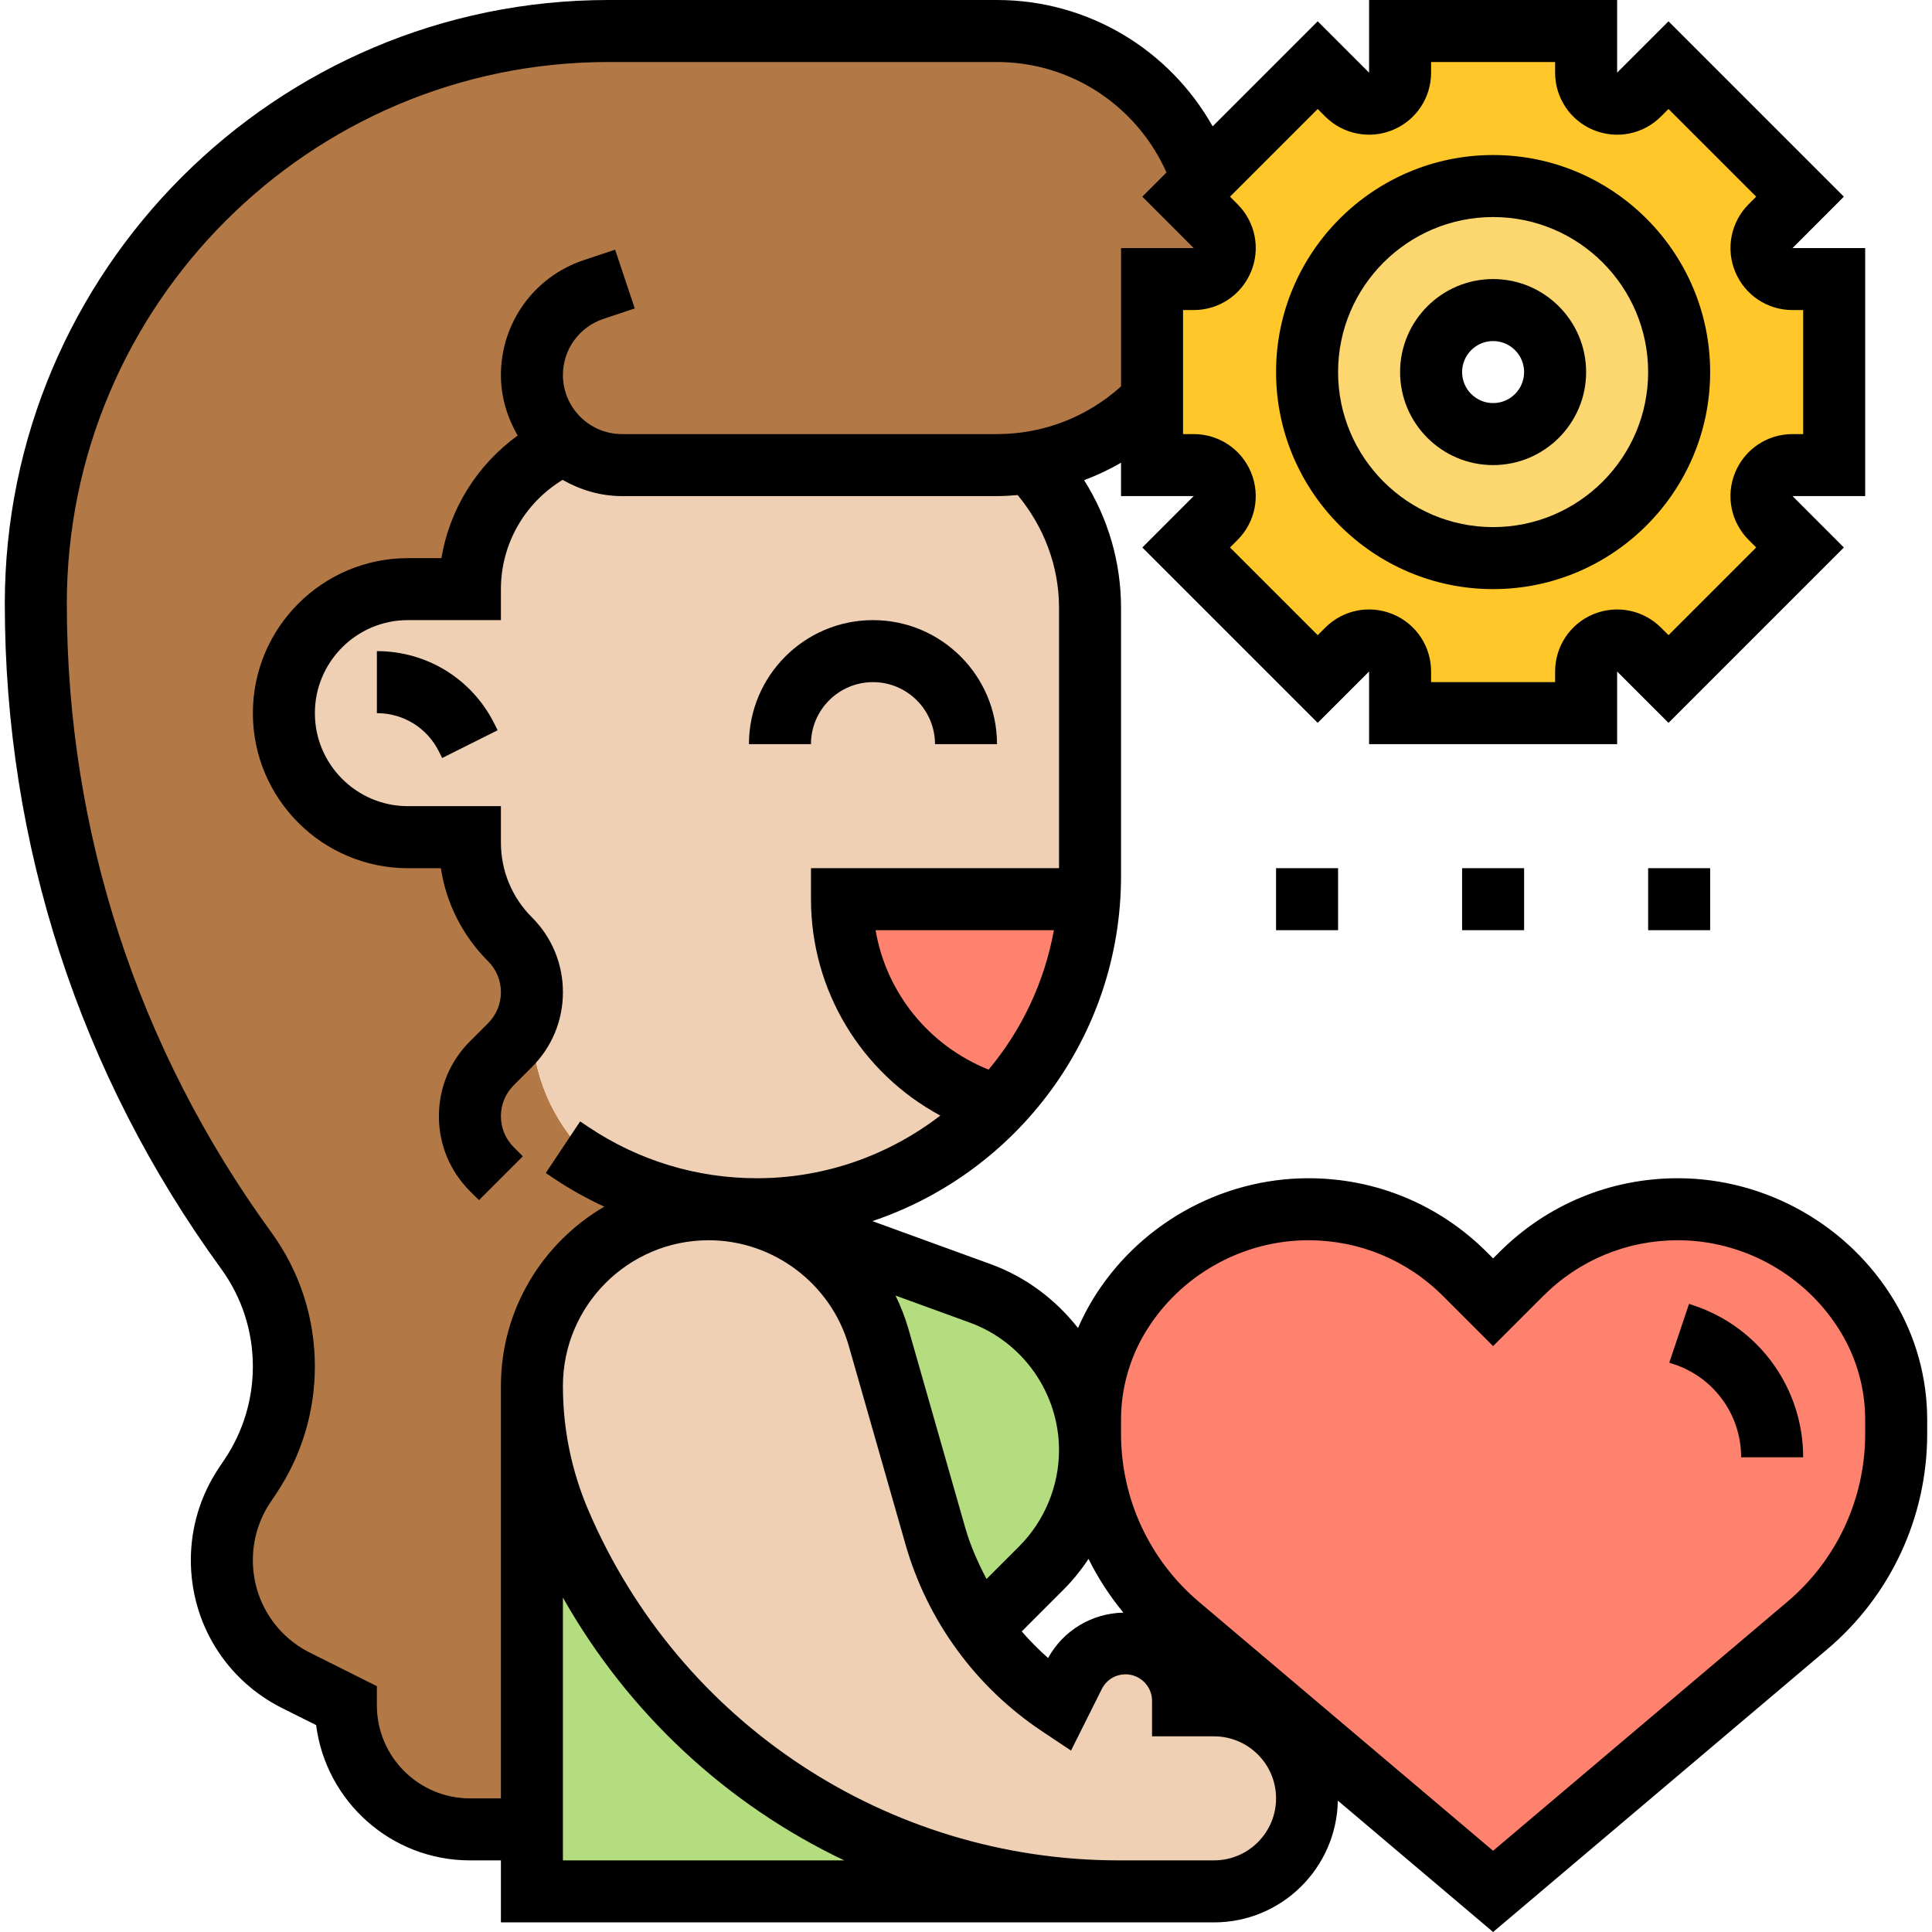
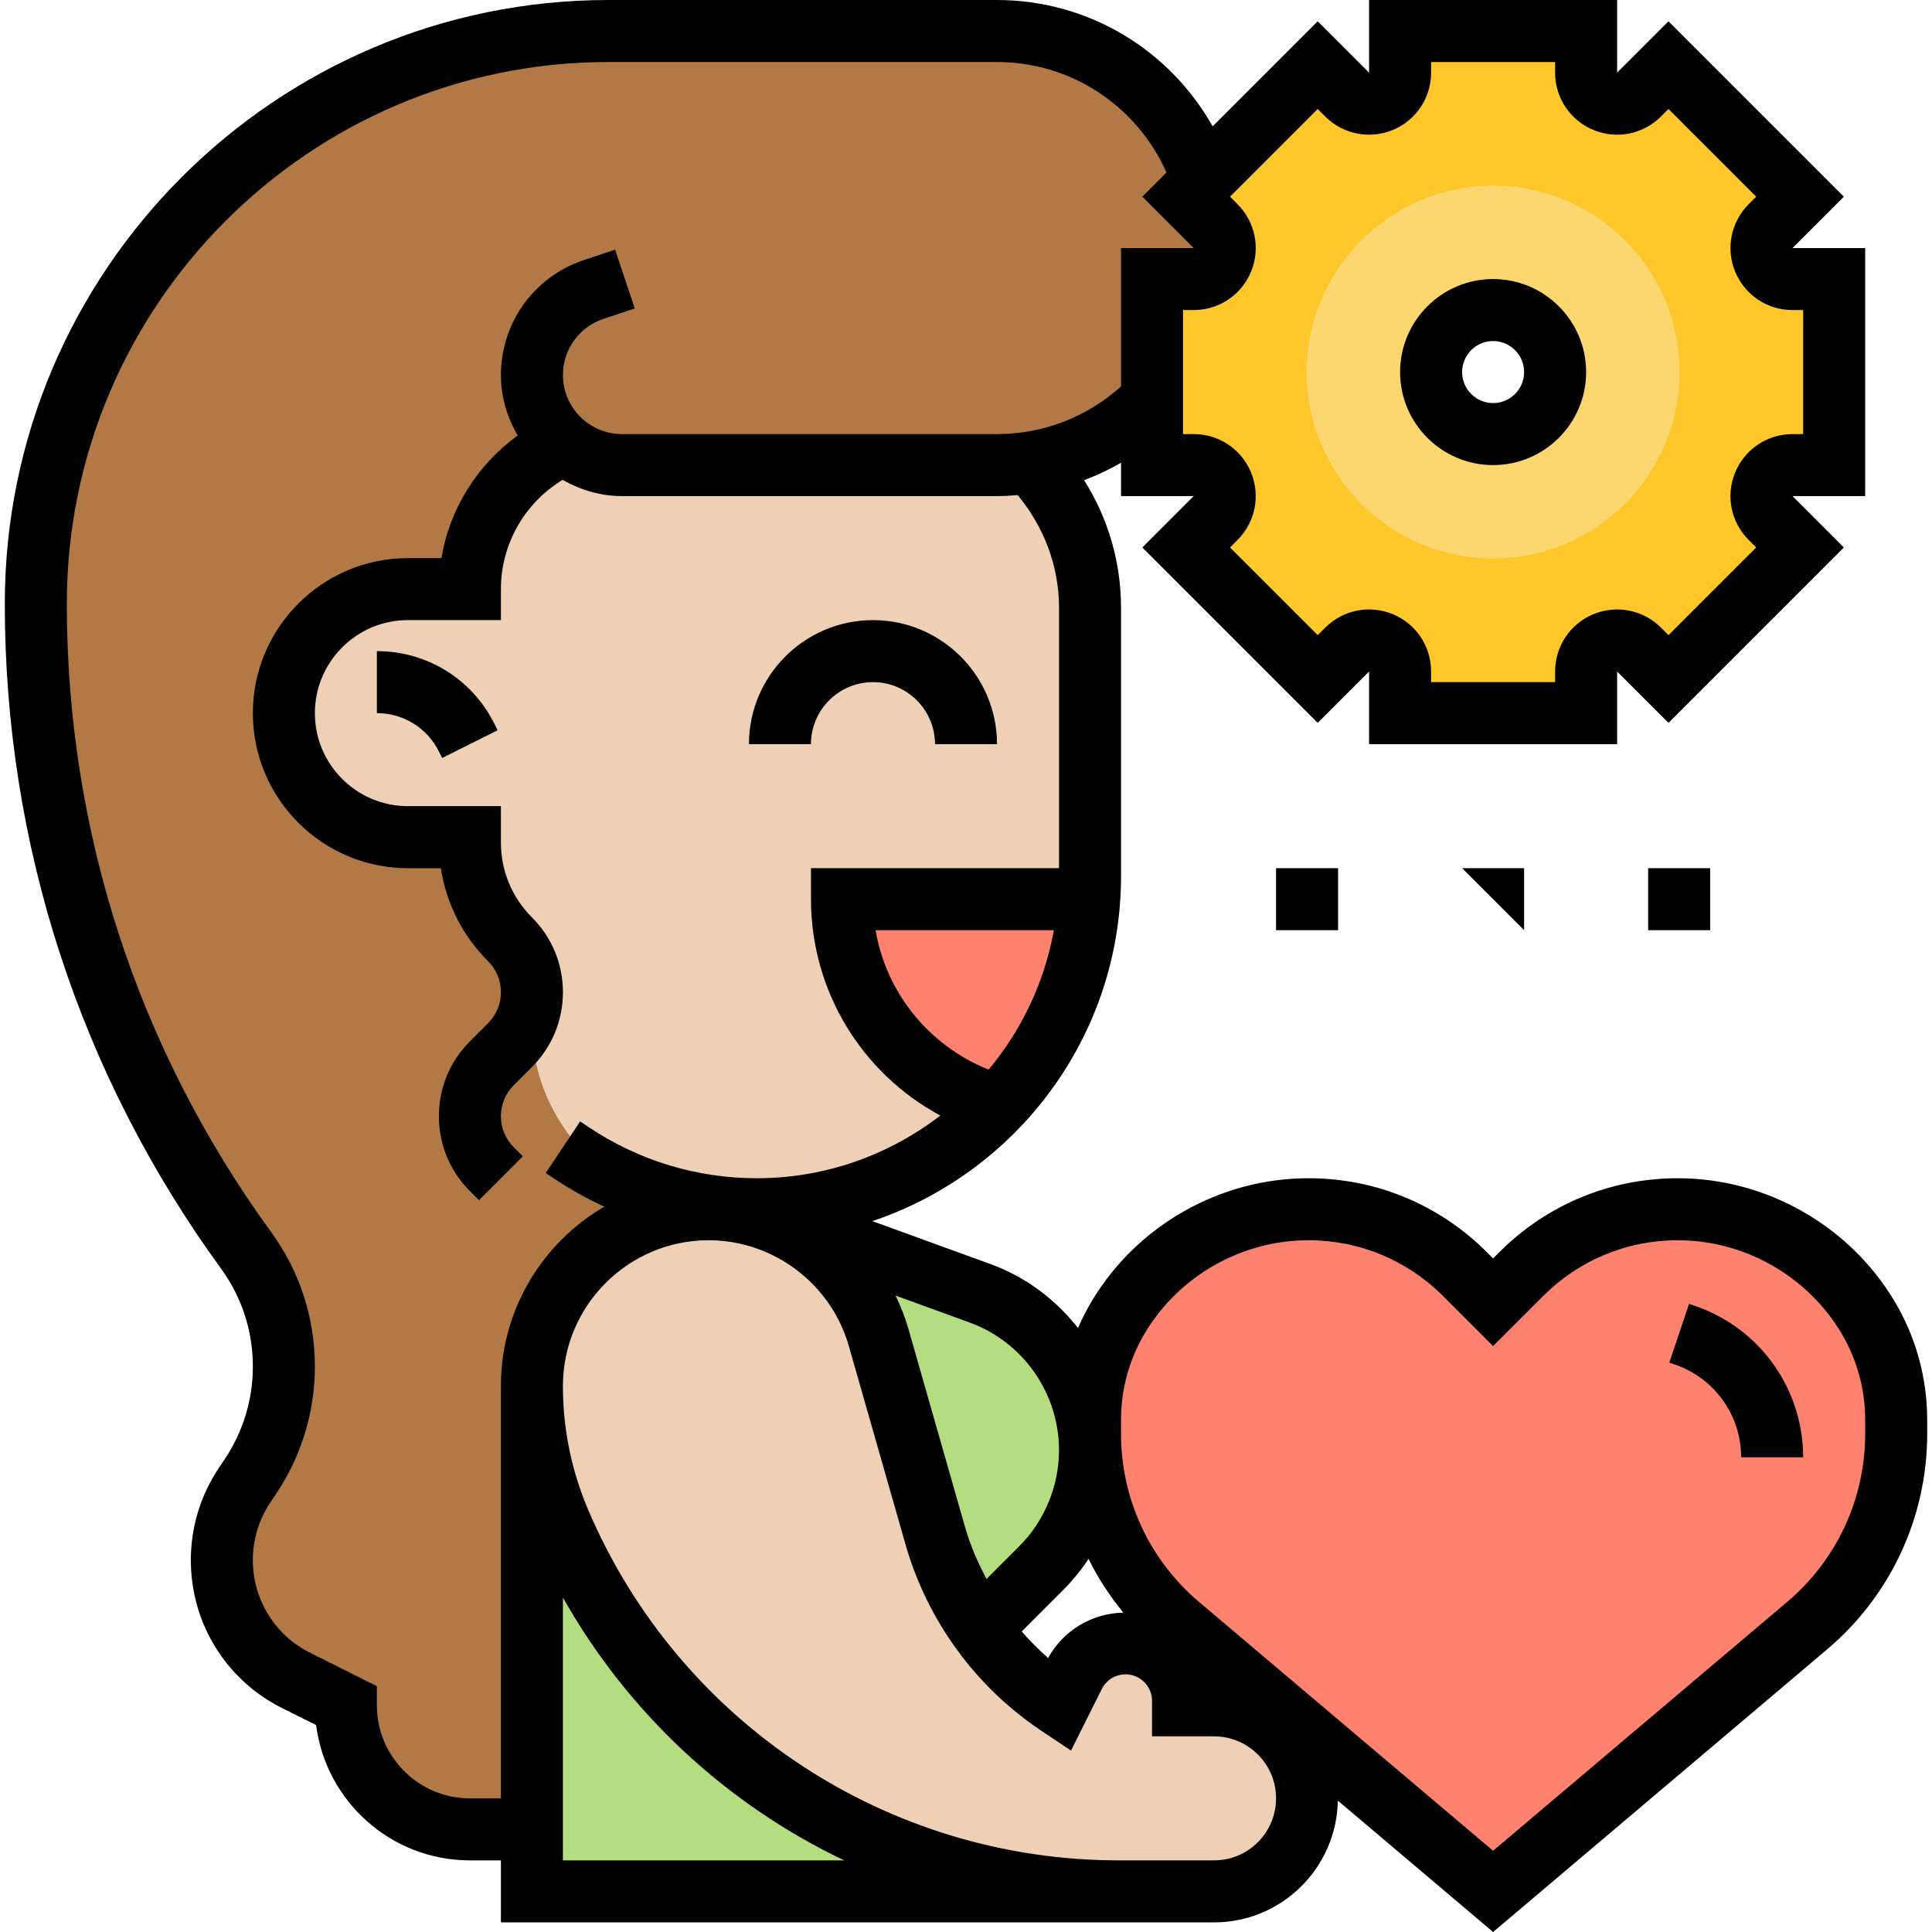
<svg xmlns="http://www.w3.org/2000/svg" id="_x33_0" enable-background="new 0 0 62 62.31" height="512" viewBox="0 0 62 62.31" width="512">
  <g>
    <g>
      <g>
        <path d="m59 9v6h-1.34c-.89 0-1.34 1.08-.71 1.71l.95.95-4.24 4.24-.95-.95c-.63-.63-1.71-.18-1.71.71v1.34h-6v-1.34c0-.89-1.08-1.34-1.71-.71l-.95.95-4.24-4.24.95-.95c.63-.63.18-1.71-.71-1.71h-1.34v-2.1-3.9h1.34c.89 0 1.34-1.08.71-1.71l-.95-.95.55-.54v-.01l3.69-3.69.95.95c.63.63 1.71.18 1.71-.71v-1.34h6v1.34c0 .89 1.08 1.34 1.71.71l.95-.95 4.24 4.24-.95.95c-.63.63-.18 1.71.71 1.71zm-5 3c0-3.31-2.69-6-6-6s-6 2.69-6 6 2.69 6 6 6 6-2.69 6-6z" fill="#ffc729" />
      </g>
      <g>
        <path d="m48 6c3.31 0 6 2.69 6 6s-2.69 6-6 6-6-2.69-6-6 2.69-6 6-6zm2 6c0-1.1-.9-2-2-2s-2 .9-2 2 .9 2 2 2 2-.9 2-2z" fill="#fcd770" />
      </g>
      <g>
        <path d="m23 39v.01c-.1-.01-.2-.01-.3-.01-1.58 0-3 .64-4.03 1.67s-1.67 2.45-1.67 4.03v14.3h-2c-1.1 0-2.1-.45-2.83-1.17-.72-.73-1.17-1.73-1.17-2.83l-1.6-.8c-.74-.37-1.34-.93-1.75-1.6-.42-.68-.65-1.46-.65-2.28 0-.86.25-1.7.73-2.41l.2-.31c.7-1.04 1.07-2.27 1.07-3.53 0-1.34-.43-2.66-1.22-3.75-2.2-3.03-3.9-6.37-5.04-9.89-1.15-3.52-1.74-7.21-1.74-10.96 0-10.2 8.27-18.47 18.47-18.47h12.53c3.1 0 5.71 2.01 6.65 4.79v.01l-.55.54.95.95c.63.63.18 1.71-.71 1.71h-1.34v3.9c-1.03 1.05-2.38 1.78-3.9 2-.36.07-.73.1-1.1.1h-12.09c-.72 0-1.37-.25-1.87-.68-.91.4-1.67 1.06-2.2 1.88-.54.81-.84 1.78-.84 2.8h-2c-1.1 0-2.1.45-2.83 1.17-.72.73-1.17 1.73-1.17 2.83 0 2.21 1.79 4 4 4h2v.17c0 1.17.47 2.3 1.29 3.12.46.46.71 1.07.71 1.71v1c0 3.31 2.69 6 6 6z" fill="#b27946" />
      </g>
      <g>
        <path d="m17.91 49.11c1.55 3.61 4.09 6.58 7.23 8.65s6.87 3.24 10.79 3.24h-18.93v-2-14.3c0 1.52.31 3.02.91 4.41z" fill="#b4dd7f" />
      </g>
      <g>
        <path d="m24 39 7.46 2.71c2.12.78 3.54 2.8 3.54 5.06 0 1.43-.57 2.8-1.58 3.81l-1.96 1.96c-.65-.9-1.14-1.92-1.45-3.01l-1.83-6.4c-.67-2.34-2.76-4-5.18-4.12v-.01z" fill="#b4dd7f" />
      </g>
      <g>
        <path d="m33.1 14.91c1.2 1.25 1.9 2.92 1.9 4.7v8.64c0 .25-.01.5-.03.75h-7.97c0 1.5.48 2.9 1.31 4.06.83 1.15 2.01 2.05 3.43 2.52l.28.09c-1.95 2.05-4.71 3.33-7.77 3.33h-.25-1c-3.31 0-6-2.69-6-6v-1c0-.64-.25-1.25-.71-1.71-.82-.82-1.29-1.95-1.29-3.12v-.17h-2c-2.21 0-4-1.79-4-4 0-1.1.45-2.1 1.17-2.83.73-.72 1.73-1.17 2.83-1.17h2c0-1.02.3-1.99.84-2.8.53-.82 1.29-1.48 2.2-1.88.5.43 1.15.68 1.87.68h12.09c.37 0 .74-.03 1.1-.1z" fill="#f0d0b4" />
      </g>
      <g>
        <path d="m41.12 55.88c.54.54.88 1.29.88 2.12 0 1.66-1.34 3-3 3h-3.07c-3.92 0-7.65-1.17-10.79-3.24s-5.68-5.04-7.23-8.65c-.6-1.39-.91-2.89-.91-4.41 0-1.58.64-3 1.67-4.03s2.45-1.67 4.03-1.67c.1 0 .2 0 .3.01 2.42.12 4.51 1.78 5.18 4.12l1.83 6.4c.31 1.09.8 2.11 1.45 3.01.69.96 1.54 1.8 2.54 2.46l.49-.98c.31-.62.95-1.02 1.66-1.02 1.02 0 1.85.83 1.85 1.85v.15h1c.83 0 1.58.34 2.12.88z" fill="#f0d0b4" />
      </g>
      <g>
        <path d="m61 45.79v.45c0 2.39-1.05 4.65-2.87 6.19l-10.13 8.57-10.13-8.57c-1.82-1.54-2.87-3.8-2.87-6.19v-.45c0-1.17.32-2.32.92-3.32.64-1.07 1.55-1.94 2.6-2.54 1.06-.6 2.26-.93 3.52-.93 1.9 0 3.71.75 5.05 2.09l.91.91.91-.91c1.34-1.34 3.15-2.09 5.05-2.09 1.26 0 2.46.33 3.52.93 1.05.6 1.96 1.47 2.6 2.54.6 1 .92 2.15.92 3.32z" fill="#ff826e" />
      </g>
      <g>
        <path d="m27 29h7.97c-.17 2.58-1.26 4.92-2.95 6.67l-.28-.09c-1.42-.47-2.6-1.37-3.43-2.52-.83-1.16-1.31-2.56-1.31-4.06z" fill="#ff826e" />
      </g>
    </g>
    <g>
      <path d="m41 28h2v2h-2z" />
-       <path d="m47 28h2v2h-2z" />
+       <path d="m47 28h2v2z" />
      <path d="m53 28h2v2h-2z" />
      <path d="m60.938 41.952c-1.463-2.437-4.138-3.952-6.981-3.952-2.174 0-4.218.847-5.755 2.384l-.202.202-.202-.202c-1.537-1.537-3.581-2.384-5.755-2.384-2.843 0-5.518 1.515-6.98 3.952-.17.284-.319.578-.45.879-.72-.914-1.676-1.645-2.814-2.059l-3.818-1.389c4.653-1.562 8.019-5.956 8.019-11.129v-8.648c0-1.479-.418-2.896-1.191-4.12.412-.154.809-.341 1.191-.562v1.076h2.343l-1.656 1.657 5.656 5.656 1.657-1.656v2.343h8v-2.343l1.657 1.656 5.656-5.656-1.656-1.657h2.343v-8h-2.343l1.656-1.657-5.656-5.656-1.657 1.656v-2.343h-8v2.343l-1.657-1.656-3.388 3.388c-1.398-2.481-4.024-4.075-6.955-4.075h-12.53c-10.736 0-19.47 8.734-19.47 19.47 0 7.756 2.411 15.171 6.973 21.444.672.923 1.027 2.015 1.027 3.157 0 1.064-.312 2.094-.9 2.978l-.202.302c-.587.88-.898 1.906-.898 2.964 0 2.037 1.132 3.869 2.954 4.779l1.087.543c.313 2.458 2.418 4.363 4.959 4.363h1v2h19.932 3.068c2.181 0 3.953-1.756 3.993-3.927l5.007 4.237 10.777-9.119c2.048-1.733 3.223-4.265 3.223-6.948v-.455c0-1.35-.367-2.677-1.062-3.836zm-25.987 8.324c.305.617.683 1.197 1.124 1.733-1.02.025-1.936.573-2.427 1.464-.304-.266-.586-.554-.85-.857l1.333-1.333c.311-.31.584-.648.82-1.007zm-.951-3.505c0 1.153-.468 2.283-1.283 3.099l-1.055 1.055c-.279-.531-.524-1.081-.69-1.665l-1.828-6.398c-.107-.376-.25-.734-.417-1.078l2.389.869c1.725.626 2.884 2.282 2.884 4.118zm-2.271-12.274c-1.929-.775-3.302-2.479-3.645-4.497h5.751c-.308 1.69-1.046 3.23-2.106 4.497zm10.856-30.74c.574.574 1.43.744 2.18.435.75-.311 1.235-1.037 1.235-1.849v-.343h4v.343c0 .813.485 1.538 1.235 1.849.751.309 1.605.14 2.179-.435l.243-.242 2.828 2.828-.242.242c-.574.574-.745 1.43-.435 2.18s1.037 1.235 1.849 1.235h.343v4h-.343c-.813 0-1.538.485-1.849 1.235s-.14 1.605.435 2.179l.242.243-2.828 2.828-.242-.242c-.574-.574-1.428-.743-2.18-.435-.75.311-1.235 1.037-1.235 1.849v.343h-4v-.343c0-.813-.485-1.538-1.235-1.849-.751-.309-1.605-.14-2.179.435l-.243.242-2.828-2.828.242-.242c.574-.574.745-1.43.435-2.18s-1.037-1.235-1.849-1.235h-.343v-4h.343c.813 0 1.538-.485 1.849-1.235s.14-1.605-.435-2.179l-.242-.243 2.828-2.828zm-27.585 54.243c-1.654 0-3-1.346-3-3v-.618l-2.151-1.076c-1.141-.57-1.849-1.716-1.849-2.991 0-.662.194-1.304.561-1.854l.202-.302c.809-1.214 1.237-2.628 1.237-4.088 0-1.568-.487-3.067-1.41-4.334-4.312-5.928-6.59-12.937-6.59-20.267 0-9.633 7.837-17.47 17.47-17.47h12.53c2.391 0 4.51 1.415 5.466 3.563l-.779.779 1.656 1.658h-2.343v4.463c-1.102.99-2.505 1.537-4 1.537h-12.095c-1.051 0-1.905-.854-1.905-1.905 0-.821.523-1.548 1.304-1.809l1.013-.338-.633-1.896-1.013.338c-1.598.532-2.671 2.021-2.671 3.705 0 .714.206 1.374.542 1.951-1.303.943-2.196 2.361-2.46 3.955h-1.082c-2.757 0-5 2.243-5 5s2.243 5 5 5h1.063c.173 1.132.698 2.176 1.523 3 .267.267.414.621.414.999s-.147.732-.414 1l-.586.586c-.645.645-1 1.502-1 2.414s.355 1.77 1 2.414l.293.293 1.414-1.414-.293-.293c-.267-.268-.414-.622-.414-1s.147-.732.414-1l.586-.586c.645-.645 1-1.502 1-2.414s-.355-1.77-1-2.414-1-1.502-1-2.414v-1.172h-3c-1.654 0-3-1.346-3-3s1.346-3 3-3h3v-1c0-1.454.769-2.784 1.99-3.523.568.323 1.216.523 1.915.523h12.095c.224 0 .445-.015.666-.033.85 1.027 1.334 2.293 1.334 3.638v8.395h-8v1c0 2.958 1.634 5.613 4.172 6.979-1.643 1.262-3.691 2.021-5.918 2.021-1.931 0-3.801-.566-5.406-1.637l-.293-.195-1.109 1.664.293.195c.511.34 1.044.635 1.595.89-1.991 1.163-3.334 3.317-3.334 5.783v13.3zm3 2v-8.476c2.111 3.74 5.294 6.678 9.073 8.476zm21 0h-3.068c-7.455 0-14.17-4.428-17.106-11.279-.549-1.28-.826-2.632-.826-4.021 0-2.592 2.108-4.7 4.7-4.7 2.088 0 3.946 1.402 4.52 3.409l1.828 6.398c.703 2.463 2.265 4.603 4.397 6.024l.942.628.994-1.987c.146-.291.439-.472.765-.472.47 0 .854.384.854.854v1.146h2c1.103 0 2 .897 2 2s-.897 2-2 2zm21-13.757c0 2.093-.916 4.068-2.514 5.42l-9.486 8.027-9.486-8.027c-1.598-1.351-2.514-3.327-2.514-5.42v-.455c0-.988.269-1.959.777-2.807 1.104-1.838 3.121-2.981 5.266-2.981 1.64 0 3.182.639 4.341 1.798l1.616 1.616 1.616-1.616c1.159-1.159 2.701-1.798 4.341-1.798 2.145 0 4.162 1.143 5.266 2.981.508.848.777 1.819.777 2.807z" />
      <path d="m54.473 42.104-.154-.052-.637 1.896.156.052c1.293.432 2.162 1.637 2.162 3h2c0-2.226-1.418-4.193-3.527-4.896z" />
-       <path d="m48 19c3.859 0 7-3.141 7-7s-3.141-7-7-7-7 3.141-7 7 3.141 7 7 7zm0-12c2.757 0 5 2.243 5 5s-2.243 5-5 5-5-2.243-5-5 2.243-5 5-5z" />
      <path d="m48 15c1.654 0 3-1.346 3-3s-1.346-3-3-3-3 1.346-3 3 1.346 3 3 3zm0-4c.552 0 1 .448 1 1s-.448 1-1 1-1-.448-1-1 .448-1 1-1z" />
      <path d="m28 22c1.103 0 2 .897 2 2h2c0-2.206-1.794-4-4-4s-4 1.794-4 4h2c0-1.103.897-2 2-2z" />
      <path d="m12 21v2c.853 0 1.619.474 2 1.236l.105.211 1.789-.895-.105-.211c-.722-1.444-2.174-2.341-3.789-2.341z" />
    </g>
  </g>
</svg>